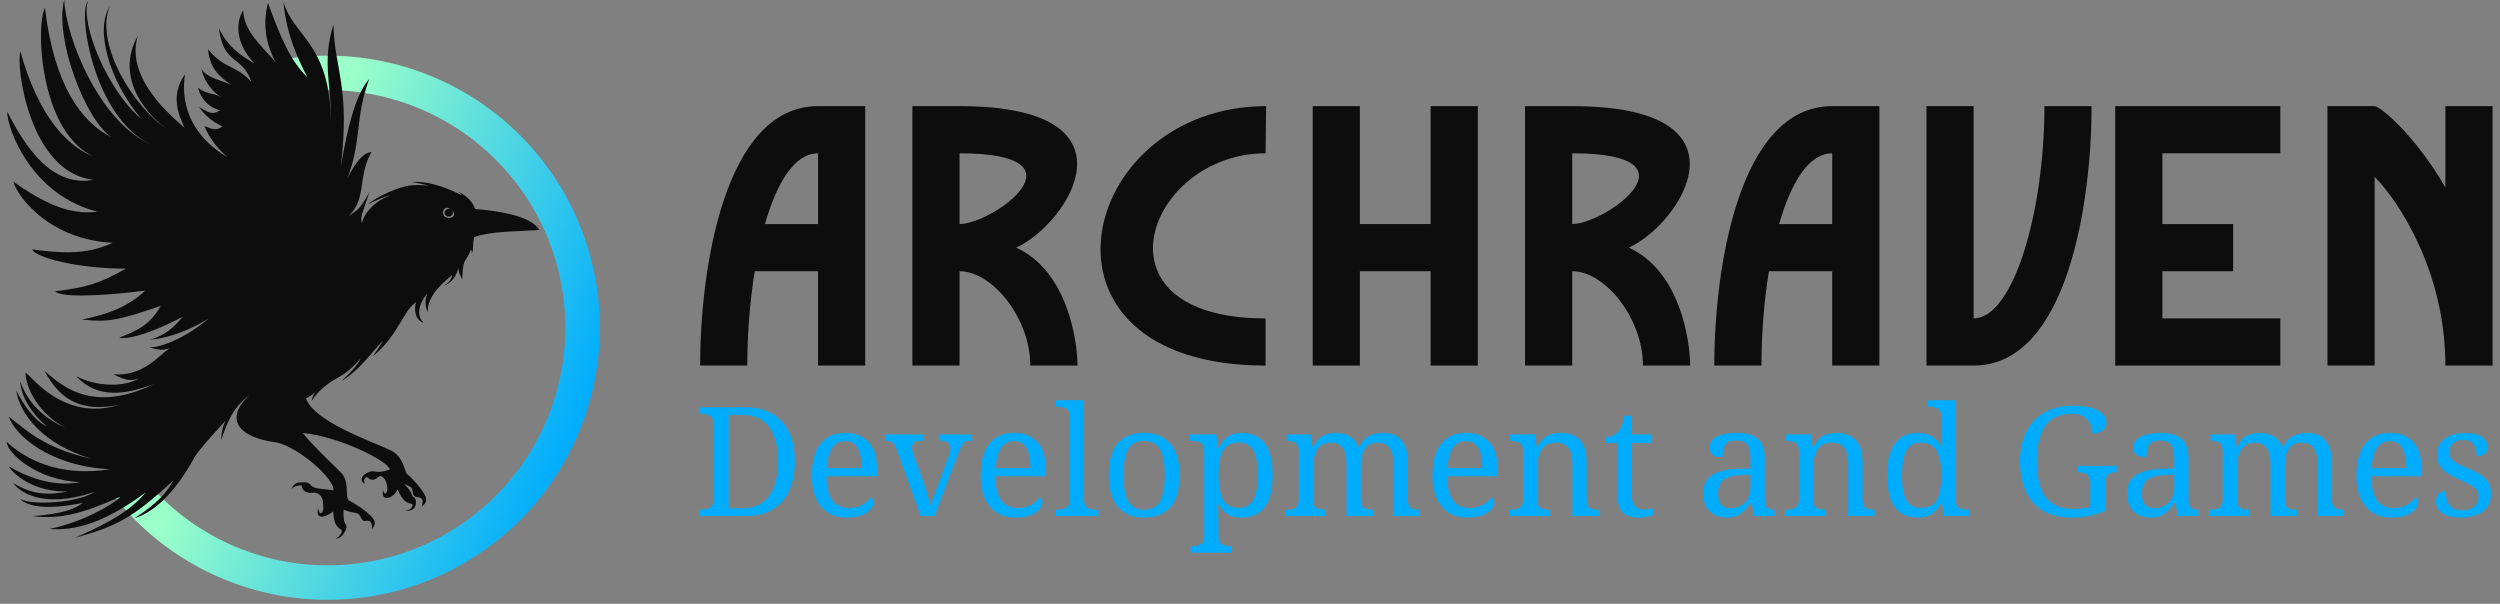
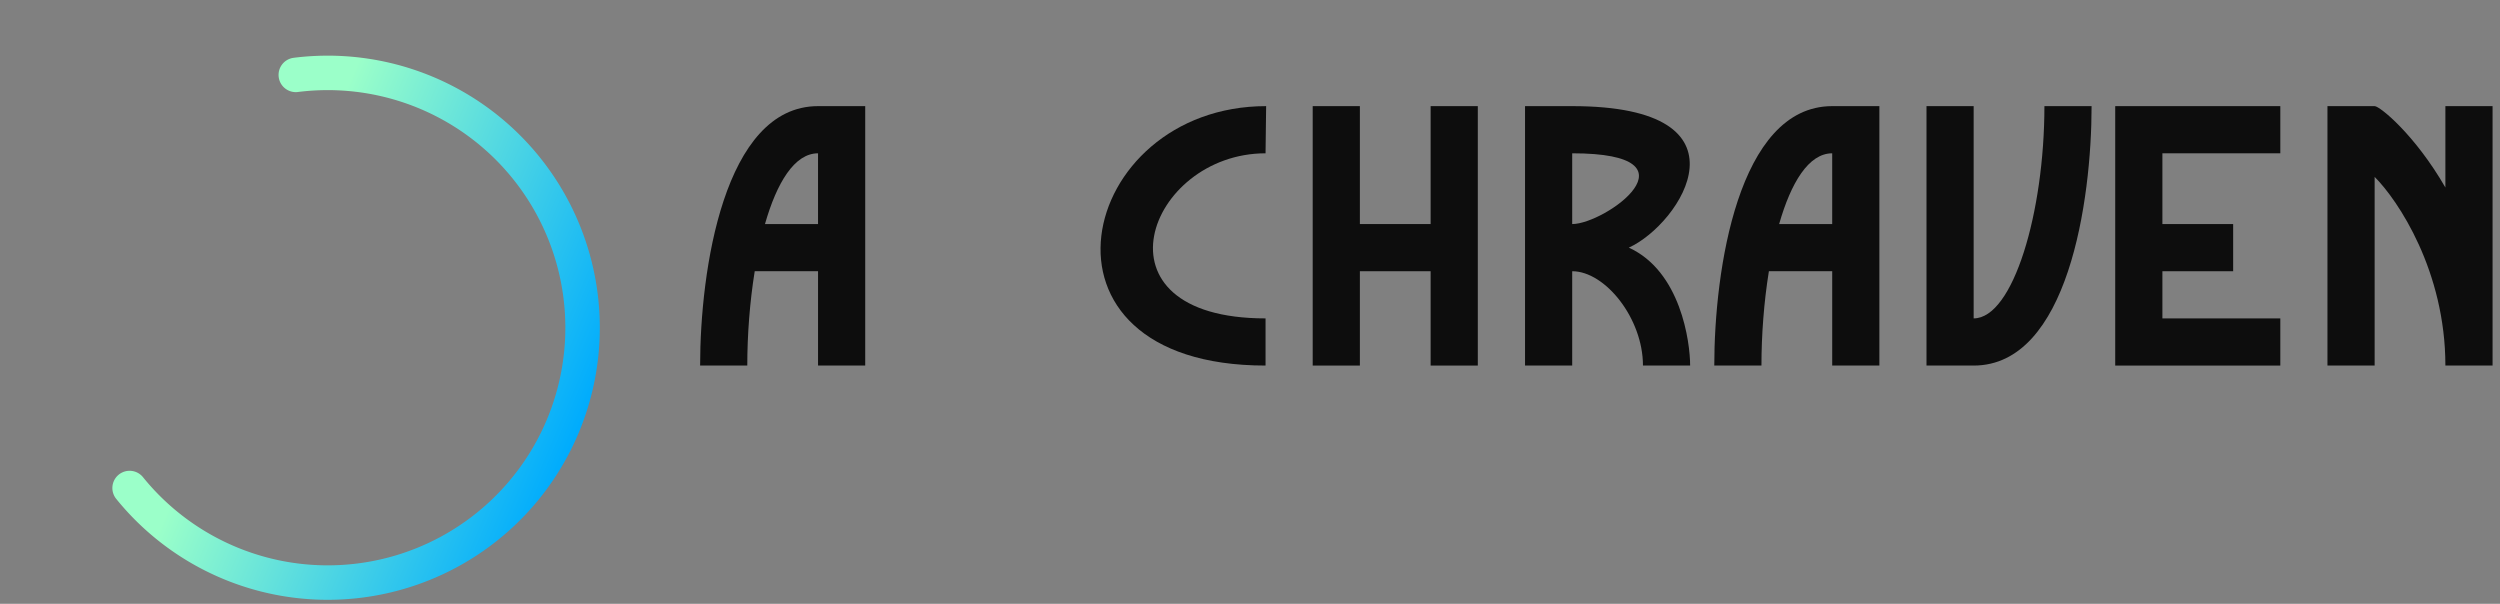
<svg xmlns="http://www.w3.org/2000/svg" width="1060" height="256" version="1.1" viewBox="0 0 280.46 67.733" xml:space="preserve">
  <rect x="0" y="0" width="280.46" height="67.733" fill="#808080" stroke="none" />
  <defs>
    <linearGradient id="linearGradient3" x1="65.117" x2="14.779" y1="47.448" y2="26.081" gradientUnits="userSpaceOnUse">
      <stop stop-color="#00acfd" offset="0" />
      <stop stop-color="#9bffc9" offset=".71" />
    </linearGradient>
  </defs>
  <path d="m33.183 8.402a28.59 28.59 0 0 1 30.806 19.629 28.59 28.59 0 0 1-13.633 33.889 28.59 28.59 0 0 1-35.817-7.173" fill="none" stroke="url(#linearGradient3)" stroke-linecap="round" stroke-width="3.866" />
-   <path d="m15.506 3.927c-2.926 5.138 1.603 9.519 3.395 10.668-3.846-2.42-8.319-9.652-6.585-13.879-1.682 2.59-0.067 8.345 3.509 12.587-3.72-3.099-6.812-10.568-5.963-13.19-1.158 1.321 0.632 13.065 7.056 16.088-5.753-2.531-9.554-11.961-9.71-16.245-1.117 4.256 2.288 13.373 5.277 15.43-3.237-1.624-6.418-5.671-7.44-14.521-1.186 2.2-0.46 16.457 7.464 17.237-6.982-0.948-9.554-10.008-10.218-12.311-0.54 1.471 0.956 13.589 8.223 14.386-3.921 0.679-6.913-2.108-9.706-7.665-0.012 1.946 2.695 9.367 10.129 11.237-3.239 0.42-6.171-1.07-9.437-3.369 0.446 1.756 4.179 6.542 11.152 6.854-3.232 1.484-6.005 1.096-9.048 0.75 0.375 0.894 4.971 2.139 10.503 2.158-2.919 1.69-4.694 2.158-7.924 2.528 0.429 0.593 3.901 0.705 10.1-0.06-1.749 1.668-4.011 2.64-7.089 3.237 2.841 0.323 4.023 0.126 8.842-1.532-1.301 2.278-2.734 2.769-4.669 3.576 0.528 0.126 2.449 0.063 7.139-2.349-1.198 1.368-1.903 1.998-3.651 2.573 2.029-0.2 4.222-0.959 6.562-2.379-2.641 2.173-5.186 3.208-6.68 3.244 1.361 0.363 1.58 0.284 2.238 0.104-1.395 1.059-3.075 3.162-6.249 2.899 1.439 0.762 2.011 0.766 2.893 0.461-2.042 1.182-5.226 0.759-7.083-0.255 2.82 3.051 6.606 1.63 8.721 0.896-7.336 3.579-10.812-0.321-12.298-1.502 1.23 2.117 3.064 4.963 8.439 3.822-6.299 2.009-10.065-3.46-10.537-3.606 0.044 1.844 1.524 4.621 4.505 6.223-3.643-1.685-4.555-3.918-5.107-5.191 0.152 1.644 1.168 3.481 3.02 5.026-1.457-0.702-2.629-2.431-3.461-4.054 0.412 2.722 3.075 6.057 8.424 7.657-5.135-1.153-7.213-3.106-9.25-4.719 0.648 2.013 4.502 5.577 11.392 5.904-5.885 0.929-9.671-1.242-11.639-3.084 0.037 1.307 3.528 4.371 8.258 4.522-3.181 0.66-6.409-0.789-8.015-1.774 0.51 0.936 2.885 2.921 6.602 2.829-2.041 0.399-3.911 0.434-6.119-0.963 0.611 0.88 3.129 3.011 9.094 1.03-1.794 1.194-6.884 1.542-8.295 0.776 0.561 0.659 2.573 1.377 7.047 0.422-0.965 0.723-2.213 1.221-5.63 1.495 3.073 0.407 5.681-0.322 9.827-2.177-0.994 1.011-4.319 2.861-7.957 3.621 2.893 0.209 6.095-0.634 10.806-4.111-1.958 2.358-4.954 3.78-7.992 5.111 4.625-1.262 6.513-2.206 11.064-6.439-0.623 1.186-1.616 2.482-4.326 4.219 3.379-1 5.911-5.334 6.676-6.767 0.363-0.68 1.989-2.505 3.528-4.161-0.36 0.709-0.473 1.293-0.5 2.173 0.56-1.587 1.141-3.545 3.167-5.018-2.679 2.41-1.614 4.696 3.069 5.293 2.496 0.546 6.554 4.137 6.351 5.377-0.902-0.173-2.058-0.136-2.426-0.496-0.303-0.298-0.345-0.425-0.93-0.424-0.612 8.96e-4 -1.127 0.068-1.312 0.749 0.266-0.36 1.116-0.478 1.122-0.338 0.016 0.361 0.319 0.863 1.143 0.771 0.916-0.102 1.305 0.622 1.25 1.431 0.133 0.701-0.313 1.373-0.57 0.307-0.331 1.58 1.174 0.801 1.696 0.356 0.101 0.908 0.129 1.619 0.889 2.031 0.238 0.129-0.05 0.779-0.638 1.035 0.584-0.04 0.862-0.411 1.085-0.837 0.141-0.269 0.258-0.546 0.044-0.84-0.208-0.286-0.222-0.693-0.215-1.597 0.718 0.32 1.057 0.283 1.475 0.404 0.603 0.175 0.395 0.98 1.023 0.869 0.663-0.125 0.69 0.329 0.72 0.922 0.171-0.306 0.542-0.693 0.021-1.299-0.671-0.778-2.11-1.675-2.662-1.935-0.464-0.559 0.194-2.214-1.002-3.254-1.293-1.27-3.047-2.913-4.139-4.301 3.963 0.367 9.545 3.103 9.759 4.095-0.474 0.133-0.949 0.349-1.637 0.239-0.435-0.07-0.507-0.071-1.015 0.199-0.613 0.326-0.708 0.943-0.134 1.167-0.309-0.472 0.161-0.842 0.259-0.736 0.254 0.275 0.707 0.496 1.28-0.06 0.284-0.275 0.838 0.28 0.915 0.937 0.233 0.739-0.259 1.407-0.423 0.572-0.293 1.504 1.324 0.835 1.594-0.095 0.428 0.822 0.716 1.482 1.583 1.631 0.271 0.047 0.145 0.627-0.65 0.792 0.722 0.021 1.09-0.276 1.143-0.747 0.034-0.298 0.042-0.594-0.267-0.803-0.301-0.204 0.027-0.444-1.042-1.458 0.37 0.176 0.772 0.257 0.877 0.531 0.151 0.391 0.015 0.918 0.653 0.951 0.676 0.027 0.583 0.474 0.458 1.056 0.246-0.259 0.708-0.552 0.359-1.256-0.448-0.905-1.611-2.097-2.079-2.473-0.304-0.647-0.484-2.088-1.992-2.69-2.142-1.002-8.343-3.13-9.292-5.73 0.226-0.145 0.496-0.231 1.034-0.697-0.238 0.357-0.315 0.579-0.399 0.997 0.758-1.262 2.118-2.156 2.672-2.466 1.138-0.637 1.639-0.971 2.842-2.319-0.52 1.131-2.137 2.481-2.17 2.542v0.001h0.002c0.004-0.001 0.014-0.007 0.03-0.017 2.014-1.248 2.836-2.608 4.627-4.511-0.279 0.479-0.576 0.988-1.139 1.761 1.909-1.598 2.533-2.916 3.825-4.981 0.257-0.411 0.613-0.779 1.031-1.13-0.265 0.812-0.096 2.08 0.851 2.344-1.099-1.087-0.145-2.677 0.405-3.274-0.356 0.951-0.165 1.631 0.068 2.087-0.146-1.967 2.021-3.531 2.727-4.196-0.067 0.338-0.109 0.677-0.92 1.21 1.353-0.53 1.521-1.825 1.639-1.964-0.021 0.578 0.231 0.86 0.422 1.275 0.003-1.55 0.218-1.981 0.294-2.093 0.265-0.391 0.494-0.814 0.673-1.276 0.111 0.14 0.11 0.266 0.093 0.452 0.24-0.437 0.044-0.969 0.27-1.847 1.807-0.651 4.72-0.619 7.313-0.785-0.643-1.121-2.855-2.015-7.207-2.354-0.248-0.671-0.687-1.349-1.92-1.963 0.233 0.182 0.355 0.278 0.444 0.421-1.315-0.639-3.431-1.628-5.645-1.496 0.732 0.143 1.135 0.18 1.93 0.424-1.027-0.162-1.933-0.04-2.017-0.035-1.225 0.078-3.774 1.218-4.87 2.14 0.827-0.408 1.95-0.926 2.574-1.027-2.293 0.828-3.169 2.602-3.183 3.136-0.271-0.639 0.055-1.135 0.825-3.479-1.217 2.204-1.553 2.067-2.341 2.672 2.092-1.989 0.973-4.431 2.578-7.186-0.938 0.058-1.804 1.133-2.741 3.017 1.681-4.284 0.848-6.826 2.477-11.198-1.449 1.665-2.356 4.934-3.184 9.842 1.076-9.123-0.708-10.849-0.825-15.97-1.318 4.342-0.223 6.486-0.273 10.98-0.094-8.904-4.213-9.602-5.342-13.537 0.335 3.71 1.639 6.42 2.69 8.47-1.838-1.77-2.914-4.217-4.423-8.339-0.667 2.656-0.087 4.876 0.85 6.641-1.727-1.989-3.525-3.46-3.631-5.803-0.814 1.3-0.933 3.612 1.263 5.956-1.669-0.951-3.054-1.992-3.98-3.938 0.54 4.223 2.57 2.901 3.642 5.991-1.905-2.008-2.995-1.369-4.866-3.64 0.221 2.302 1.414 3.117 2.608 4.002-1.203-0.611-2.604-0.69-3.348-1.802 0.206 0.973 0.844 2.275 2.166 3.15-0.904-0.528-1.466-0.22-2.521-1.022-0.022 0.337 0.661 2.098 2.447 2.509-0.968 0.648-1.384 0.144-2.36-0.363 0.705 1.033 1.654 1.734 2.623 2.168-0.632 0.528-1.123 0.325-2.024-0.026 0.529 1.26 1.371 2.446 2.583 3.473-0.732-0.423-5.671-3.199-4.756-9.303-1.658 2.389-0.755 4.524-0.041 6.015-3.849-3.22-6.376-6.845-5.221-10.404zm34.631 19.382c0.049-3.82e-4 0.099 0.009 0.15 0.029 0.413 0.163 0.549 0.352 0.639 0.557 0.133 0.303-0.243 0.604-0.592 0.557-0.406-0.055-0.593-0.222-0.639-0.591-0.034-0.274 0.18-0.549 0.443-0.551zm0.201 0.124c-0.256-1.1e-5 -0.464 0.192-0.464 0.429-1.4e-5 0.237 0.208 0.429 0.464 0.429 0.256 1.2e-5 0.464-0.192 0.464-0.429 1.3e-5 -0.237-0.208-0.429-0.464-0.429z" fill="#0d0d0d" />
  <g stroke-linecap="round">
    <g transform="translate(7.104 -1.323)" fill="#0d0d0d" stroke-width=".265">
      <path d="m84.667 13.229c-10.583 0-13.229 18.521-13.229 29.104h5.292c0-3.43 0.278-7.138 0.834-10.583h7.104v10.583h5.292v-29.104zm0 5.292v7.938h-5.953c1.323-4.63 3.307-7.938 5.953-7.938z" />
      <path d="m198.44 13.229c-10.583 0-13.229 18.521-13.229 29.104h5.292c0-3.43 0.278-7.138 0.834-10.583h7.104v10.583h5.292v-29.104zm0 5.292v7.938h-5.953c1.323-4.63 3.307-7.938 5.953-7.938z" />
      <path d="m214.31 42.333c10.583 0 13.229-18.521 13.229-29.104h-5.292c0 11.903-3.506 23.813-7.938 23.812v-23.812h-5.292v29.104z" />
-       <path d="m95.25 13.229v29.104h5.292v-10.583c3.704 0 7.938 5.292 7.938 10.583h5.292c0-2.646-1.058-10.583-6.879-13.229 5.821-2.646 14.476-15.875-6.35-15.875zm5.292 5.292c14.817 0 3.704 7.938 0 7.938z" />
      <path d="m134.87 42.333c-27.98 3e-6 -21.167-29.104 0.066-29.104l-0.066 5.292c-13.229 0-20.108 18.521 0 18.521z" />
      <path d="m140.16 13.229v29.104h5.292v-10.583h7.938v10.583h5.292v-29.104h-5.292v13.229h-7.938v-13.229z" />
      <path d="m163.98 13.229v29.104h5.292v-10.583c3.704 0 7.938 5.292 7.938 10.583h5.292c0-2.646-1.058-10.583-6.879-13.229 5.821-2.646 14.476-15.875-6.35-15.875zm5.292 5.292c14.817 0 3.704 7.938 0 7.938z" />
      <path d="m230.19 13.229h18.521v5.292h-13.229v7.938h7.938v5.292h-7.938l1e-5 5.292h13.229v5.292h-18.521z" />
      <path d="m254 13.229v29.104h5.292v-21.167c2.646 2.646 7.938 10.583 7.938 21.167h5.292c0-0.006 1e-5 -0.012 0-0.019v-29.086h-5.292v9.13c-3.427-5.941-7.356-9.13-7.938-9.13z" />
    </g>
-     <path transform="matrix(1.417 0 0 1.425 -342.87 -187.09)" d="m297.31 171.92v-0.504h0.156q0.408 0 0.696-0.144 0.288-0.156 0.288-0.72v-5.88q0-0.528-0.3-0.672-0.288-0.144-0.684-0.144h-0.156v-0.504h3.672q1.86 0 2.88 1.116 1.032 1.116 1.032 3.156 0 1.308-0.444 2.28-0.432 0.96-1.296 1.488t-2.172 0.528zm3.396-0.612q1.428 0 2.136-0.948 0.72-0.96 0.72-2.736 0-1.788-0.708-2.724-0.708-0.948-2.136-0.948h-1.056v7.356zm8.316 0.732q-1.308 0-2.052-0.864-0.732-0.864-0.732-2.424 0-1.68 0.696-2.532t1.968-0.852q1.164 0 1.824 0.72 0.672 0.72 0.672 2.148v0.552h-3.996q0.024 1.308 0.468 1.908 0.456 0.588 1.32 0.588 0.624 0 1.056-0.252 0.444-0.264 0.66-0.588 0.084 0.036 0.156 0.144t0.072 0.264q0 0.24-0.228 0.516t-0.696 0.48q-0.468 0.192-1.188 0.192zm1.164-3.9q0-0.96-0.3-1.536-0.288-0.588-1.008-0.588-0.66 0-1.032 0.552-0.36 0.54-0.42 1.572zm2.748-1.512q-0.132-0.384-0.324-0.504-0.18-0.132-0.564-0.132v-0.504h3v0.504h-0.156q-0.72 0-0.72 0.576 0 0.096 0.024 0.204t0.072 0.24l0.816 2.268q0.168 0.444 0.324 0.972 0.156 0.516 0.24 0.828 0.06-0.252 0.252-0.732t0.348-0.912l0.864-2.34q0.108-0.288 0.108-0.516 0-0.588-0.792-0.588h-0.084v-0.504h2.568v0.504h-0.144q-0.348 0-0.528 0.18-0.168 0.18-0.384 0.756l-1.896 4.992h-1.092zm9.456 5.412q-1.308 0-2.052-0.864-0.732-0.864-0.732-2.424 0-1.68 0.696-2.532t1.968-0.852q1.164 0 1.824 0.72 0.672 0.72 0.672 2.148v0.552h-3.996q0.024 1.308 0.468 1.908 0.456 0.588 1.32 0.588 0.624 0 1.056-0.252 0.444-0.264 0.66-0.588 0.084 0.036 0.156 0.144t0.072 0.264q0 0.24-0.228 0.516t-0.696 0.48q-0.468 0.192-1.188 0.192zm1.164-3.9q0-0.96-0.3-1.536-0.288-0.588-1.008-0.588-0.66 0-1.032 0.552-0.36 0.54-0.42 1.572zm1.968 3.78v-0.504h0.156q0.408 0 0.696-0.144 0.288-0.156 0.288-0.72v-6.432q0-0.528-0.3-0.672-0.288-0.144-0.684-0.144h-0.156v-0.504h2.268v7.752q0 0.564 0.288 0.72 0.288 0.144 0.696 0.144h0.156v0.504zm7.008 0.12q-1.296 0-2.04-0.828t-0.744-2.52q0-1.68 0.708-2.496 0.72-0.828 2.112-0.828 1.296 0 2.04 0.828 0.744 0.816 0.744 2.496 0 1.692-0.72 2.52-0.708 0.828-2.1 0.828zm0.024-0.624q0.9 0 1.26-0.684 0.372-0.696 0.372-2.04t-0.372-2.016-1.272-0.672-1.272 0.672q-0.36 0.672-0.36 2.016t0.372 2.04q0.372 0.684 1.272 0.684zm3.672 3.384v-0.504h0.096q0.408 0 0.696-0.156 0.288-0.144 0.288-0.708v-6.624q0-0.528-0.3-0.672-0.288-0.144-0.684-0.144h-0.156v-0.504h2.1l0.12 1.08h0.048q0.276-0.552 0.708-0.876t1.128-0.324q1.188 0 1.812 0.804 0.636 0.792 0.636 2.52 0 1.74-0.636 2.544-0.624 0.804-1.812 0.804-0.696 0-1.14-0.288-0.432-0.3-0.696-0.768h-0.048q0.024 0.348 0.036 0.744 0.012 0.384 0.012 0.612v1.152q0 0.528 0.288 0.66 0.3 0.144 0.696 0.144h0.036v0.504zm3.852-3.528q0.792 0 1.128-0.66 0.348-0.672 0.348-1.932 0-1.284-0.348-1.908-0.336-0.636-1.14-0.636-0.936 0-1.284 0.636-0.348 0.624-0.348 1.92 0 1.248 0.348 1.92 0.348 0.66 1.296 0.66zm3.636 0.648v-0.504h0.156q0.408 0 0.66-0.144 0.264-0.156 0.264-0.72v-3.744q0-0.528-0.264-0.672t-0.66-0.144h-0.036v-0.504h1.884l0.156 0.972h0.06q0.36-0.672 0.804-0.876 0.456-0.216 1.008-0.216 0.576 0 1.044 0.252 0.468 0.24 0.696 0.84h0.096q0.36-0.672 0.84-0.876 0.492-0.216 1.044-0.216 0.924 0 1.44 0.564 0.516 0.552 0.516 1.788v2.832q0 0.564 0.252 0.72 0.264 0.144 0.672 0.144h0.036v0.504h-2.088v-4.14q0-0.78-0.288-1.212-0.276-0.432-0.972-0.432-0.492 0-0.792 0.252-0.288 0.24-0.42 0.648-0.12 0.408-0.12 0.888v2.628q0 0.564 0.252 0.72 0.264 0.144 0.672 0.144h0.036v0.504h-2.088v-4.14q0-0.78-0.288-1.212-0.276-0.432-0.972-0.432-0.516 0-0.828 0.276-0.3 0.264-0.432 0.708t-0.132 0.96v2.532q0 0.528 0.288 0.672 0.3 0.132 0.696 0.132h0.036v0.504zm14.448 0.12q-1.308 0-2.052-0.864-0.732-0.864-0.732-2.424 0-1.68 0.696-2.532t1.968-0.852q1.164 0 1.824 0.72 0.672 0.72 0.672 2.148v0.552h-3.996q0.024 1.308 0.468 1.908 0.456 0.588 1.32 0.588 0.624 0 1.056-0.252 0.444-0.264 0.66-0.588 0.084 0.036 0.156 0.144t0.072 0.264q0 0.24-0.228 0.516t-0.696 0.48q-0.468 0.192-1.188 0.192zm1.164-3.9q0-0.96-0.3-1.536-0.288-0.588-1.008-0.588-0.66 0-1.032 0.552-0.36 0.54-0.42 1.572zm2.148 3.78v-0.504h0.096q0.408 0 0.696-0.144 0.288-0.156 0.288-0.72v-3.744q0-0.528-0.288-0.672-0.276-0.144-0.672-0.144h-0.06v-0.504h1.944l0.156 0.972h0.06q0.372-0.672 0.828-0.876 0.468-0.216 1.044-0.216 0.948 0 1.476 0.564 0.54 0.552 0.54 1.788v2.832q0 0.564 0.24 0.72 0.252 0.144 0.66 0.144h0.06v0.504h-2.088v-4.14q0-0.78-0.3-1.212-0.288-0.432-1.02-0.432-0.54 0-0.864 0.276-0.312 0.264-0.456 0.708-0.132 0.444-0.132 0.96v2.532q0 0.528 0.276 0.672 0.288 0.132 0.684 0.132h0.06v0.504zm10.284 0.12q-0.912 0-1.332-0.408-0.408-0.42-0.408-1.452v-4.008h-0.912v-0.48q0.216 0 0.48-0.084 0.264-0.096 0.456-0.3 0.204-0.216 0.336-0.528t0.216-0.768h0.552v1.476h1.572v0.684h-1.572v4.044q0 0.612 0.252 0.9t0.66 0.288q0.216 0 0.396-0.024t0.372-0.06v0.528q-0.156 0.072-0.468 0.132t-0.6 0.06zm6.924 0q-0.804 0-1.332-0.468t-0.528-1.452q0-0.96 0.672-1.416 0.684-0.456 2.064-0.504l0.996-0.036v-0.72q0-0.432-0.072-0.756-0.072-0.336-0.312-0.528t-0.732-0.192q-0.456 0-0.696 0.168t-0.324 0.468q-0.072 0.288-0.072 0.672-0.504 0-0.768-0.168-0.252-0.18-0.252-0.588 0-0.42 0.288-0.672 0.3-0.252 0.792-0.36 0.492-0.12 1.08-0.12 1.104 0 1.644 0.468 0.552 0.468 0.552 1.608v3.108q0 0.504 0.168 0.684t0.576 0.18h0.036v0.504h-1.62l-0.192-1.032h-0.096q-0.252 0.336-0.492 0.6-0.24 0.252-0.564 0.408-0.312 0.144-0.816 0.144zm0.276-0.744q0.732 0 1.164-0.444 0.432-0.456 0.432-1.224v-0.972l-0.768 0.036q-1.02 0.048-1.416 0.42-0.384 0.36-0.384 1.068 0 1.116 0.972 1.116zm4.356 0.624v-0.504h0.096q0.408 0 0.696-0.144 0.288-0.156 0.288-0.72v-3.744q0-0.528-0.288-0.672-0.276-0.144-0.672-0.144h-0.06v-0.504h1.944l0.156 0.972h0.06q0.372-0.672 0.828-0.876 0.468-0.216 1.044-0.216 0.948 0 1.476 0.564 0.54 0.552 0.54 1.788v2.832q0 0.564 0.24 0.72 0.252 0.144 0.66 0.144h0.06v0.504h-2.088v-4.14q0-0.78-0.3-1.212-0.288-0.432-1.02-0.432-0.54 0-0.864 0.276-0.312 0.264-0.456 0.708-0.132 0.444-0.132 0.96v2.532q0 0.528 0.276 0.672 0.288 0.132 0.684 0.132h0.06v0.504zm10.512 0.12q-1.188 0-1.824-0.792-0.624-0.804-0.624-2.532 0-1.74 0.624-2.544 0.636-0.804 1.824-0.804 0.696 0 1.128 0.3 0.444 0.288 0.708 0.756h0.072q-0.036-0.3-0.06-0.66-0.012-0.372-0.012-0.66v-0.984q0-0.528-0.3-0.672-0.288-0.144-0.684-0.144h-0.096v-0.504h2.208v7.8q0 0.528 0.288 0.672 0.3 0.144 0.696 0.144h0.096v0.504h-2.028l-0.132-1.08h-0.048q-0.264 0.552-0.696 0.876t-1.14 0.324zm0.204-0.768q0.936 0 1.284-0.624 0.348-0.636 0.348-1.932 0-1.248-0.348-1.908-0.348-0.672-1.296-0.672-0.792 0-1.14 0.672-0.336 0.66-0.336 1.92 0 1.272 0.336 1.908 0.348 0.636 1.152 0.636zm11.988 0.768q-1.392 0-2.316-0.552-0.912-0.552-1.368-1.536-0.444-0.996-0.444-2.328 0-1.296 0.468-2.28 0.48-0.996 1.416-1.548 0.936-0.564 2.316-0.564 1.332 0 1.992 0.384t0.66 0.96q0 0.384-0.324 0.612t-0.792 0.228q0-0.372-0.156-0.72-0.144-0.36-0.492-0.588-0.348-0.24-0.936-0.24-1.524 0-2.172 0.984-0.648 0.972-0.648 2.772t0.672 2.772q0.684 0.96 2.316 0.96 0.348 0 0.672-0.036t0.576-0.108v-1.932q0-0.528-0.3-0.672-0.288-0.144-0.684-0.144h-0.048v-0.504h3.12v0.504h-0.048q-0.336 0-0.588 0.156-0.24 0.144-0.24 0.708v2.16q-0.6 0.276-1.236 0.42-0.636 0.132-1.416 0.132zm6.216 0q-0.804 0-1.332-0.468t-0.528-1.452q0-0.96 0.672-1.416 0.684-0.456 2.064-0.504l0.996-0.036v-0.72q0-0.432-0.072-0.756-0.072-0.336-0.312-0.528t-0.732-0.192q-0.456 0-0.696 0.168t-0.324 0.468q-0.072 0.288-0.072 0.672-0.504 0-0.768-0.168-0.252-0.18-0.252-0.588 0-0.42 0.288-0.672 0.3-0.252 0.792-0.36 0.492-0.12 1.08-0.12 1.104 0 1.644 0.468 0.552 0.468 0.552 1.608v3.108q0 0.504 0.168 0.684t0.576 0.18h0.036v0.504h-1.62l-0.192-1.032h-0.096q-0.252 0.336-0.492 0.6-0.24 0.252-0.564 0.408-0.312 0.144-0.816 0.144zm0.276-0.744q0.732 0 1.164-0.444 0.432-0.456 0.432-1.224v-0.972l-0.768 0.036q-1.02 0.048-1.416 0.42-0.384 0.36-0.384 1.068 0 1.116 0.972 1.116zm4.356 0.624v-0.504h0.156q0.408 0 0.66-0.144 0.264-0.156 0.264-0.72v-3.744q0-0.528-0.264-0.672t-0.66-0.144h-0.036v-0.504h1.884l0.156 0.972h0.06q0.36-0.672 0.804-0.876 0.456-0.216 1.008-0.216 0.576 0 1.044 0.252 0.468 0.24 0.696 0.84h0.096q0.36-0.672 0.84-0.876 0.492-0.216 1.044-0.216 0.924 0 1.44 0.564 0.516 0.552 0.516 1.788v2.832q0 0.564 0.252 0.72 0.264 0.144 0.672 0.144h0.036v0.504h-2.088v-4.14q0-0.78-0.288-1.212-0.276-0.432-0.972-0.432-0.492 0-0.792 0.252-0.288 0.24-0.42 0.648-0.12 0.408-0.12 0.888v2.628q0 0.564 0.252 0.72 0.264 0.144 0.672 0.144h0.036v0.504h-2.088v-4.14q0-0.78-0.288-1.212-0.276-0.432-0.972-0.432-0.516 0-0.828 0.276-0.3 0.264-0.432 0.708t-0.132 0.96v2.532q0 0.528 0.288 0.672 0.3 0.132 0.696 0.132h0.036v0.504zm14.448 0.12q-1.308 0-2.052-0.864-0.732-0.864-0.732-2.424 0-1.68 0.696-2.532t1.968-0.852q1.164 0 1.824 0.72 0.672 0.72 0.672 2.148v0.552h-3.996q0.024 1.308 0.468 1.908 0.456 0.588 1.32 0.588 0.624 0 1.056-0.252 0.444-0.264 0.66-0.588 0.084 0.036 0.156 0.144t0.072 0.264q0 0.24-0.228 0.516t-0.696 0.48q-0.468 0.192-1.188 0.192zm1.164-3.9q0-0.96-0.3-1.536-0.288-0.588-1.008-0.588-0.66 0-1.032 0.552-0.36 0.54-0.42 1.572zm4.332 3.9q-0.9 0-1.44-0.324t-0.54-0.948q0-0.324 0.132-0.504t0.3-0.252q0.18-0.072 0.324-0.072 0 0.624 0.276 1.08 0.288 0.444 1.02 0.444 0.636 0 0.972-0.3 0.348-0.312 0.348-0.792 0-0.3-0.132-0.492-0.12-0.192-0.444-0.372-0.312-0.192-0.9-0.444-0.612-0.276-1.02-0.528-0.396-0.264-0.6-0.6-0.192-0.348-0.192-0.864 0-0.816 0.612-1.248 0.624-0.444 1.644-0.444 0.864 0 1.308 0.324t0.444 0.78q0 0.324-0.228 0.528-0.216 0.192-0.636 0.192 0-0.6-0.252-0.936t-0.78-0.336q-0.612 0-0.876 0.276-0.264 0.264-0.264 0.684 0 0.456 0.336 0.708 0.348 0.24 1.152 0.564 0.636 0.264 1.032 0.528t0.576 0.612q0.192 0.348 0.192 0.852 0 0.936-0.648 1.416-0.648 0.468-1.716 0.468z" fill="#00acfd" style="white-space:pre" aria-label="Development and Games" />
  </g>
</svg>